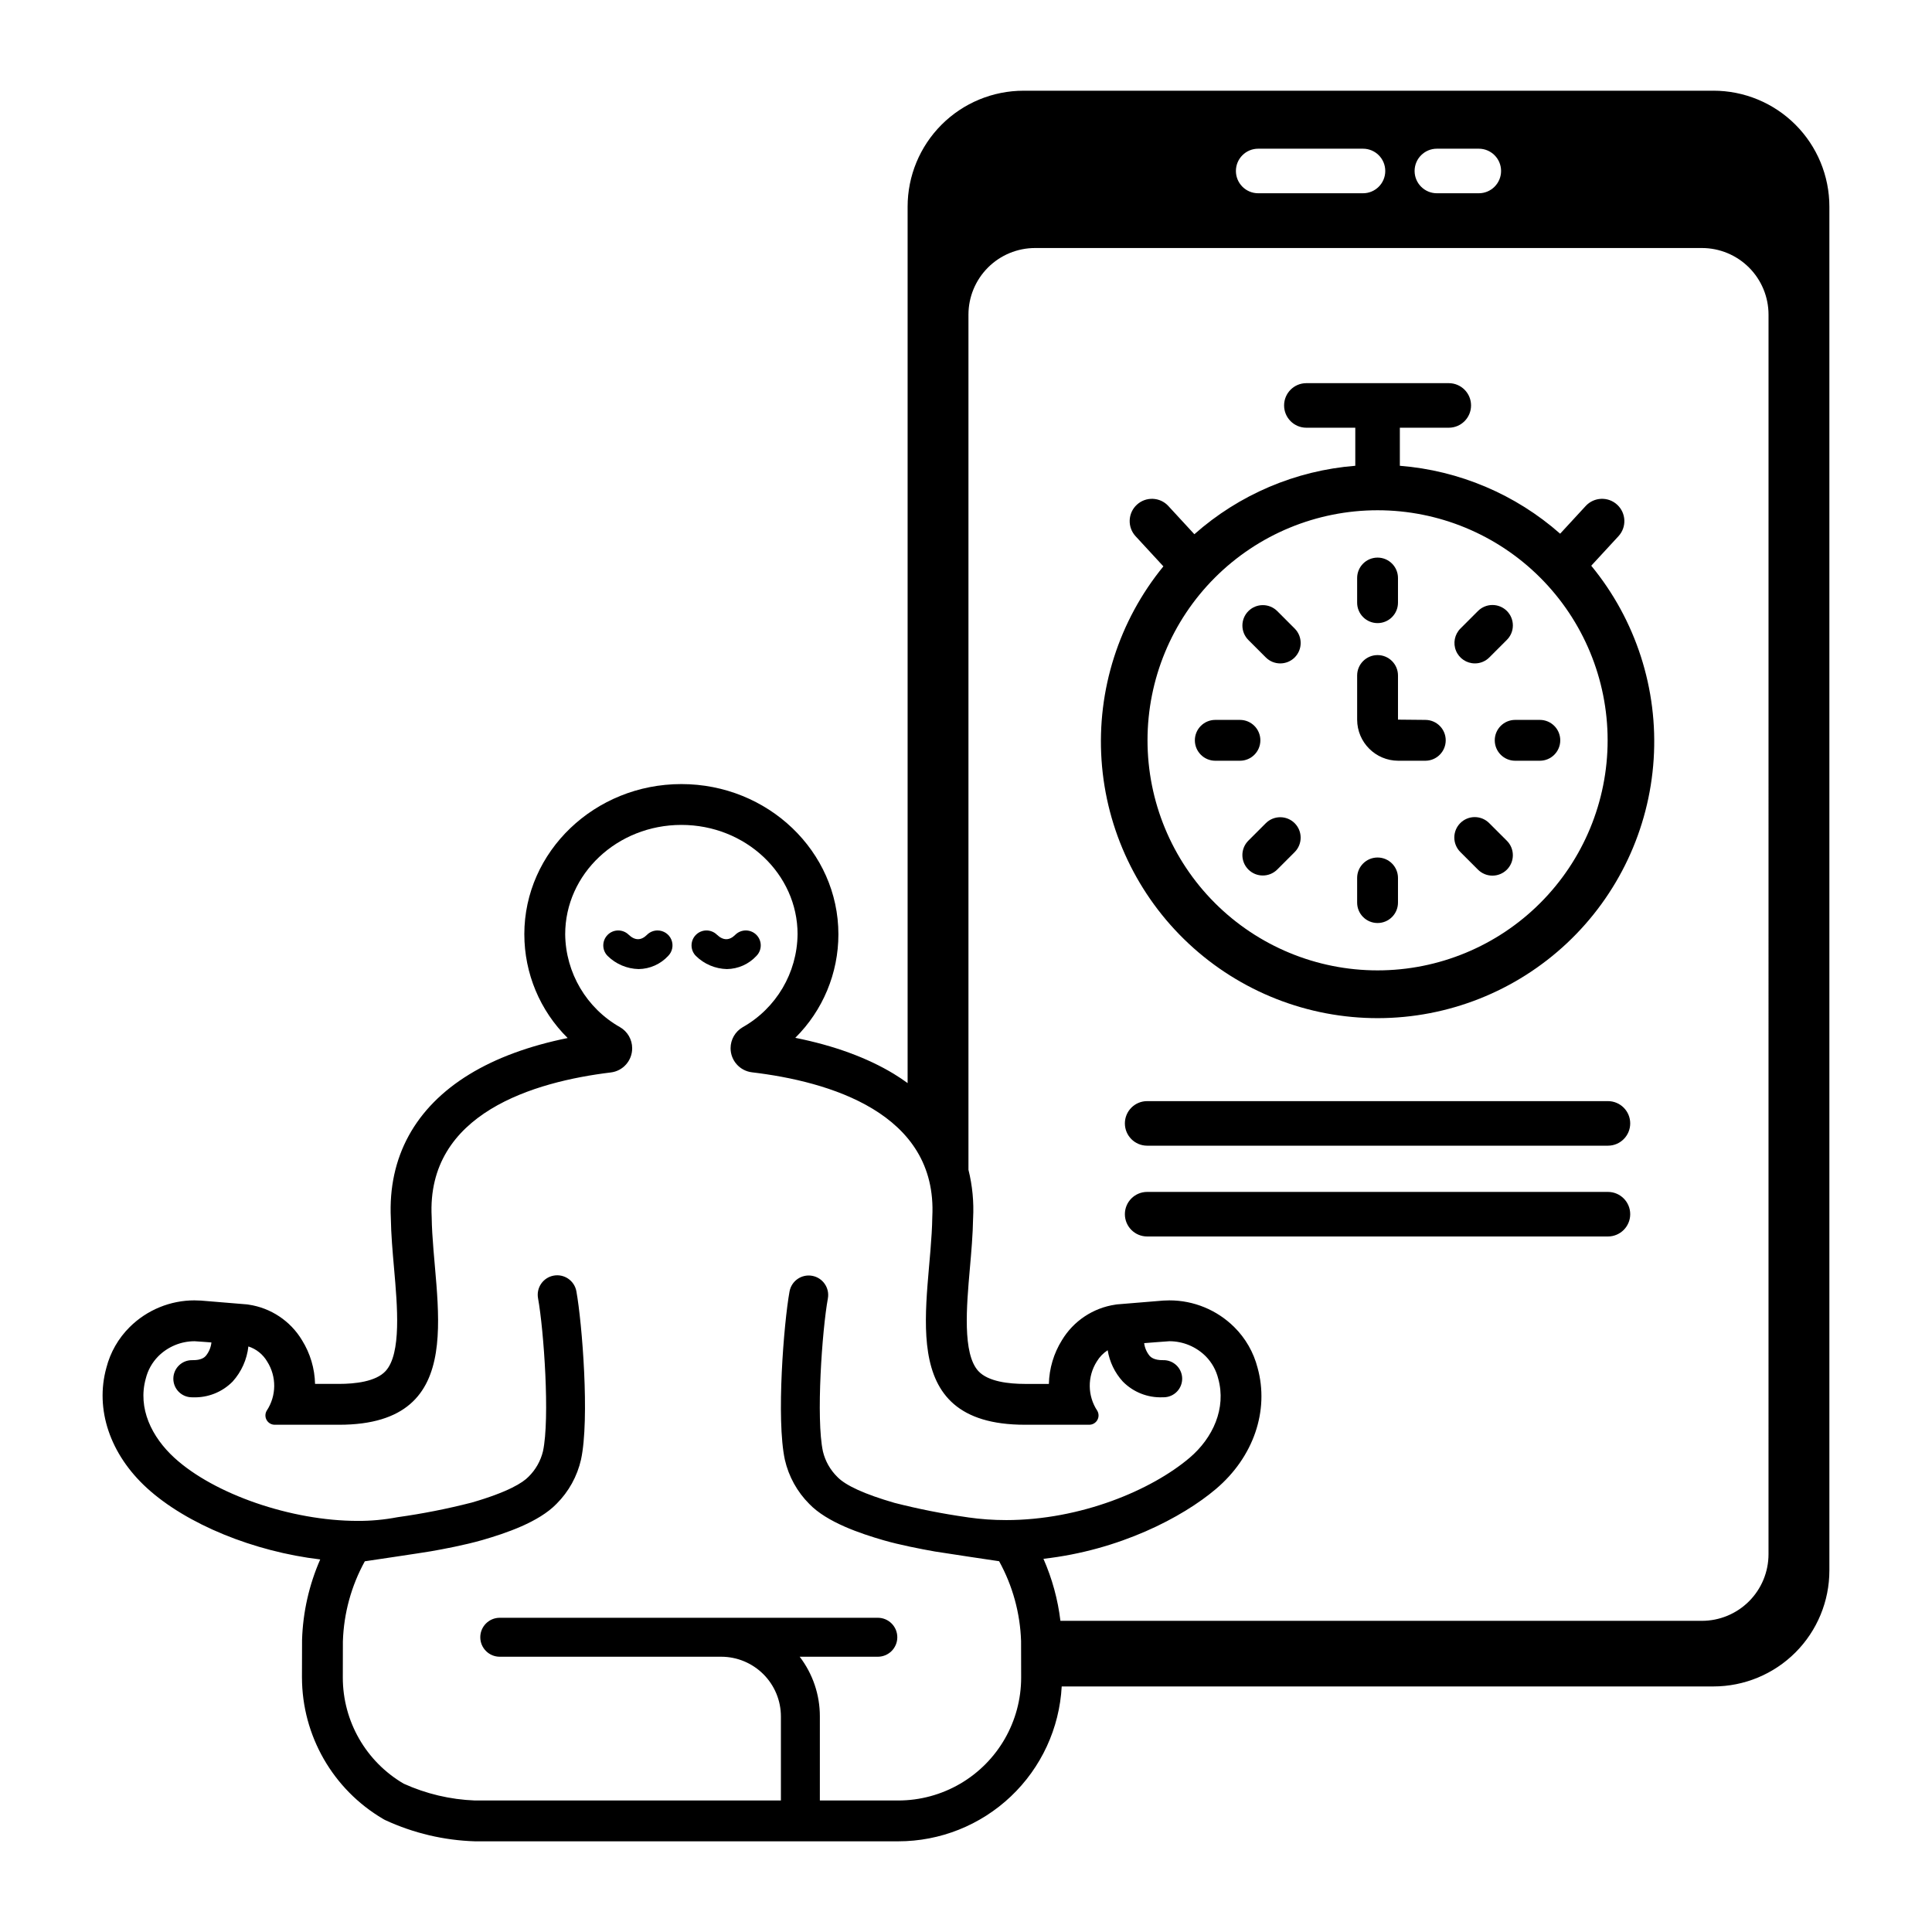
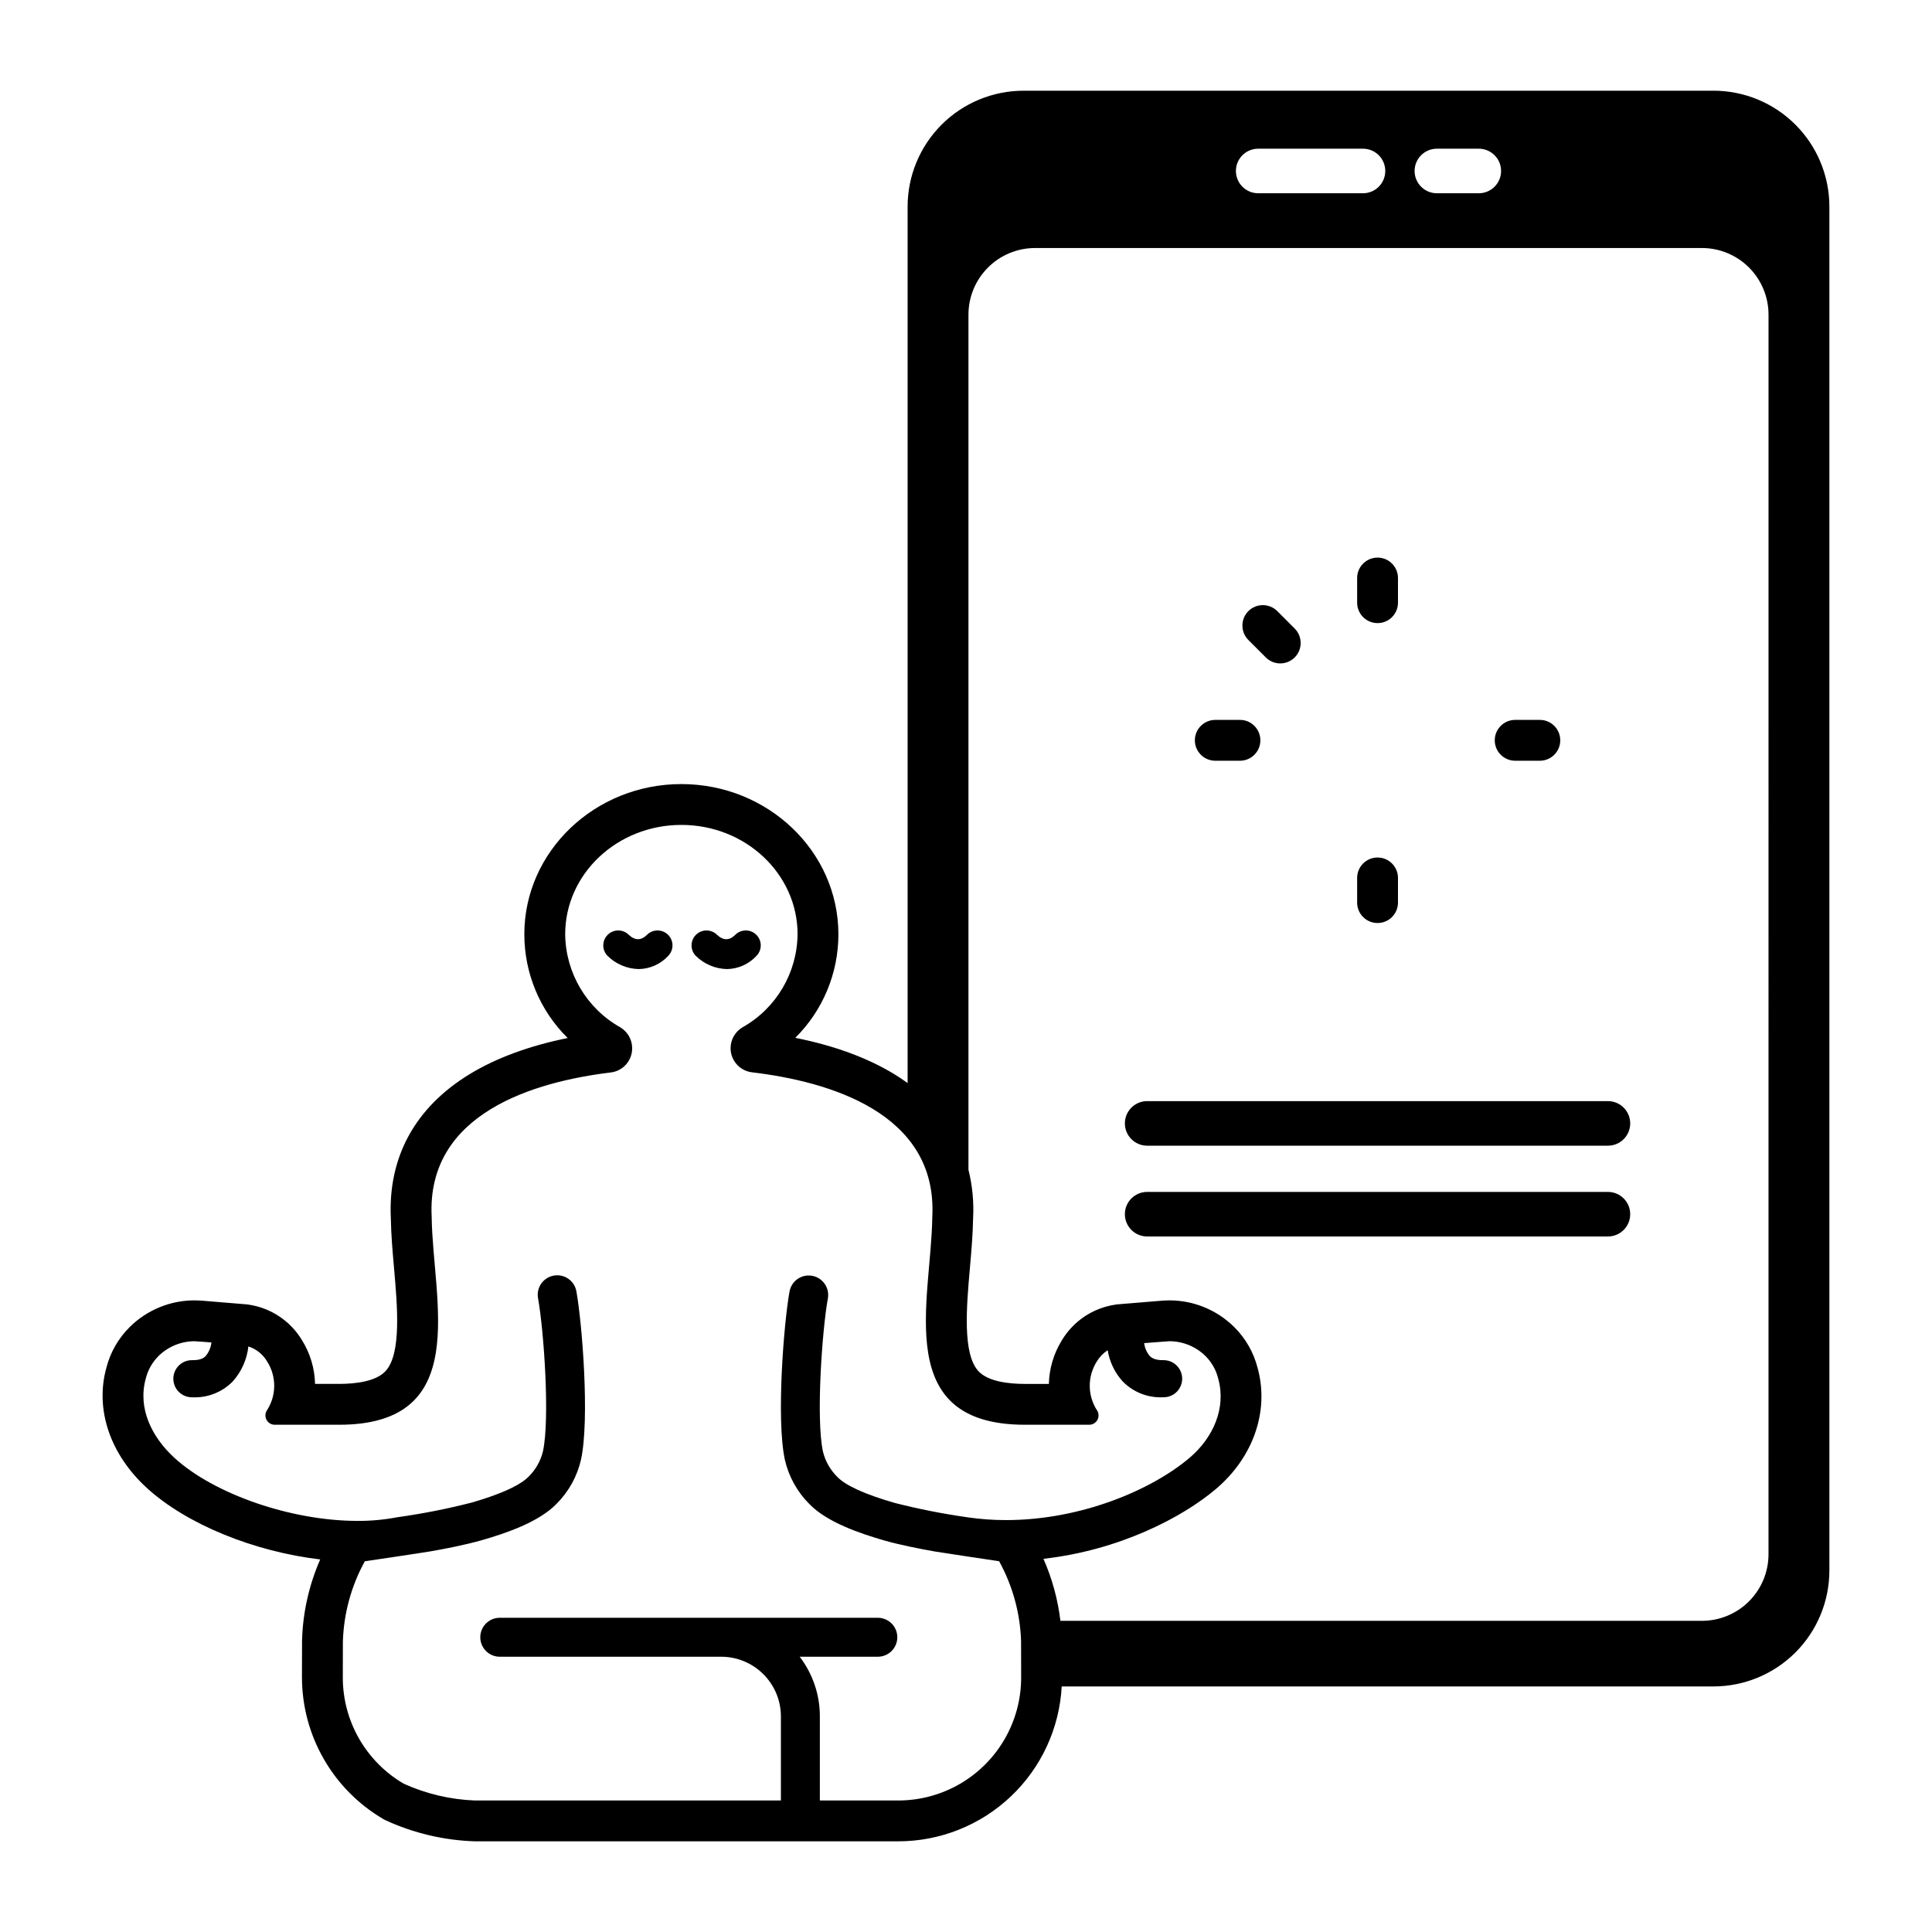
<svg xmlns="http://www.w3.org/2000/svg" fill="#000000" width="800px" height="800px" version="1.1" viewBox="144 144 512 512">
  <g>
    <path d="m598.07 168.04h-182.81c-8.152 0-15.969 3.238-21.73 9-5.766 5.766-9.004 13.582-9.004 21.73v232.26c-1.168-0.844-2.371-1.664-3.652-2.441-7.094-4.297-15.848-7.496-26.117-9.555 7.316-7.254 11.43-17.133 11.426-27.434 0-21.953-18.668-39.812-41.617-39.812-22.945 0-41.617 17.859-41.617 39.812h0.004c0 10.328 4.133 20.23 11.484 27.488-10.246 2.078-18.973 5.297-26.031 9.609-14.406 8.797-21.605 21.984-20.832 38.145 0.066 4.324 0.469 8.887 0.855 13.297 0.883 10.062 1.984 22.586-2.238 27.199-2.582 2.82-8.133 3.41-12.336 3.41h-6.363c-0.094-4.094-1.285-8.09-3.449-11.566-3.066-5.106-8.266-8.574-14.16-9.441l-0.383-0.059-0.383-0.031-11.719-0.969-0.086-0.008-0.086-0.004c-0.551-0.035-1.109-0.055-1.66-0.055v-0.004c-6.441-0.008-12.625 2.539-17.195 7.074-2.996 2.969-5.133 6.695-6.18 10.781-3.055 11.012 0.957 22.922 10.723 31.859 10.566 9.664 28.457 16.879 45.945 18.945-2.953 6.734-4.586 13.973-4.812 21.324-0.004 0.176-0.02 0.637-0.027 9.965h0.004c0.027 15.41 8.195 29.652 21.477 37.465l0.309 0.18 0.32 0.16h-0.004c7.457 3.445 15.531 5.352 23.738 5.606h112.18c11.098 0 21.777-4.254 29.836-11.891 8.059-7.633 12.887-18.066 13.484-29.152h172.71c8.152 0 15.969-3.238 21.73-9 5.766-5.766 9-13.582 9-21.73v-361.43c0-8.148-3.234-15.965-9-21.73-5.762-5.762-13.578-9-21.73-9zm-73.281 15.367h11.109c3.258 0 5.902 2.641 5.902 5.902 0 3.262-2.644 5.906-5.902 5.906h-11.109c-3.262 0-5.906-2.644-5.906-5.906 0-3.262 2.644-5.902 5.906-5.902zm-47.355 0h27.773c3.262 0 5.902 2.641 5.902 5.902 0 3.262-2.641 5.906-5.902 5.906h-27.773c-3.262 0-5.906-2.644-5.906-5.906 0-3.262 2.644-5.902 5.906-5.902zm-78.941 433.28c-4.992 2.918-10.672 4.461-16.453 4.461h-20.77v-22.285c0.008-5.715-1.871-11.273-5.344-15.812h20.703c2.852 0 5.164-2.312 5.164-5.164 0-2.848-2.312-5.16-5.164-5.16h-100.19c-2.848 0-5.16 2.312-5.16 5.16 0 2.852 2.312 5.164 5.16 5.164h58.695c4.195 0.004 8.211 1.672 11.176 4.637 2.965 2.965 4.633 6.981 4.637 11.176v22.285h-81.082c-6.527-0.246-12.945-1.762-18.898-4.461-9.984-5.848-16.121-16.547-16.121-28.117 0 0 0.008-9.18 0.02-9.66h0.004c0.242-7.41 2.231-14.656 5.809-21.152 0 0 15.43-2.285 17.504-2.652 3.106-0.539 9-1.645 13.605-2.969 6.203-1.793 14.996-4.742 19.711-9.621 3.223-3.219 5.469-7.285 6.477-11.727 2.324-10.727 0.289-36.23-1.23-44.582-0.512-2.809-3.199-4.668-6.004-4.16-2.809 0.512-4.668 3.199-4.156 6.008 1.535 8.43 3.18 31.883 1.305 40.555v-0.004c-0.621 2.562-1.945 4.894-3.824 6.742-1.523 1.578-5.387 4.051-15.145 6.871v-0.004c-6.426 1.645-12.934 2.93-19.504 3.848h-0.008l-0.016 0.004-0.129 0.023 0.004-0.004c-3.457 0.66-6.973 0.984-10.492 0.965-17.582 0-38.008-7.066-48.555-16.711-6.008-5.492-9.773-13.137-7.598-20.98 0.543-2.219 1.672-4.25 3.269-5.883 2.559-2.582 6.043-4.035 9.676-4.039 0.328 0 4.461 0.324 4.461 0.324-0.141 1.312-0.664 2.559-1.504 3.578-0.281 0.289-1.086 1.172-3.57 1.117h-0.098-0.004c-2.695 0-4.891 2.176-4.918 4.871-0.023 2.699 2.125 4.914 4.824 4.969 0.129 0.004 0.258 0.004 0.383 0.004 3.934 0.145 7.746-1.371 10.508-4.176 2.332-2.586 3.789-5.84 4.172-9.305 2.094 0.676 3.867 2.102 4.981 4 2.535 3.992 2.481 9.102-0.133 13.043-0.445 0.766-0.445 1.711 0 2.477 0.441 0.766 1.262 1.238 2.148 1.234h17.039c35.391 0 24.836-32.73 24.539-55.082-1.438-27.551 27.359-35.84 47.469-38.281 3.234-0.387 5.664-3.133 5.664-6.391v-0.039c0-2.289-1.219-4.402-3.195-5.555-8.898-5.023-14.445-14.41-14.555-24.629 0-16.008 13.785-28.988 30.793-28.988 17.008 0 30.793 12.98 30.793 28.988h-0.004c-0.109 10.219-5.652 19.605-14.551 24.629-1.977 1.152-3.195 3.266-3.199 5.555 0 3.266 2.441 6.012 5.684 6.394 20.125 2.394 49.219 10.629 47.773 38.316-0.297 22.352-10.852 55.082 24.539 55.082h17.039c0.887 0.004 1.707-0.469 2.148-1.234 0.445-0.766 0.441-1.711-0.004-2.477-2.613-3.941-2.664-9.051-0.133-13.043 0.723-1.207 1.711-2.231 2.887-2.996 0.504 3.098 1.895 5.984 4.012 8.301 2.762 2.805 6.574 4.32 10.508 4.172 0.125 0 0.254 0 0.383-0.004 1.309-0.02 2.551-0.562 3.461-1.504 0.906-0.941 1.402-2.203 1.379-3.512-0.027-1.309-0.574-2.551-1.516-3.453-0.945-0.906-2.211-1.398-3.519-1.367-2.43 0.043-3.289-0.828-3.57-1.117-0.805-0.969-1.316-2.148-1.469-3.394 0 0 6.375-0.508 6.684-0.508 3.633 0.004 7.117 1.457 9.676 4.035 1.598 1.637 2.723 3.668 3.269 5.887 2.176 7.844-1.391 15.715-7.598 20.98-10.07 8.539-28.812 16.5-48.664 16.5l-0.004-0.004c-3.356 0.004-6.711-0.234-10.031-0.711l-0.008-0.008-0.352-0.051c-6.445-0.914-12.832-2.18-19.141-3.793-7.84-2.269-12.934-4.578-15.137-6.871-1.879-1.844-3.203-4.18-3.82-6.738-1.875-8.672-0.23-32.125 1.305-40.555 0.512-2.809-1.352-5.496-4.156-6.004-2.809-0.512-5.496 1.352-6.004 4.156-1.516 8.352-3.555 33.852-1.238 44.582 1.016 4.441 3.262 8.508 6.484 11.727 4.695 4.871 13.492 7.824 19.699 9.621 4.184 1.211 9.707 2.289 13.602 2.977h0.004c2.086 0.359 16.988 2.57 16.988 2.57h0.004c3.582 6.5 5.578 13.754 5.82 21.172 0.016 0.48 0.02 9.66 0.02 9.66 0 11.57-6.137 22.27-16.121 28.117zm214.18-60.809c0 4.684-1.859 9.176-5.172 12.488s-7.805 5.172-12.488 5.172h-169.99c-0.68-5.672-2.199-11.211-4.5-16.438 20.102-2.258 36.777-10.93 45.715-18.508 9.957-8.441 14.184-20.754 11.027-32.129-1.051-4.082-3.184-7.809-6.18-10.777-4.574-4.535-10.754-7.082-17.195-7.074-0.523 0-1.055 0.016-1.578 0.051l-0.203 0.016-11.754 0.969-0.379 0.031-0.375 0.059c-5.906 0.859-11.117 4.328-14.191 9.445-2.16 3.477-3.352 7.473-3.449 11.566h-6.359c-4.203 0-9.75-0.59-12.336-3.41-4.227-4.613-3.125-17.137-2.242-27.195 0.387-4.41 0.789-8.973 0.855-13.297l0.004-0.008c0.227-4.316-0.188-8.645-1.234-12.844v-226.61c0-4.684 1.863-9.176 5.176-12.488s7.805-5.172 12.488-5.172h176.7c4.688 0 9.18 1.859 12.492 5.172s5.172 7.805 5.172 12.488z" />
    <path d="m318.26 390.58h-0.004 0.004c-1.051-0.004-2.059 0.414-2.801 1.156-1.559 1.555-3.195 1.547-4.859-0.027h0.004c-1.559-1.52-4.055-1.5-5.586 0.051-1.527 1.547-1.523 4.043 0.016 5.582 2.199 2.16 5.133 3.402 8.215 3.473 2.965-0.039 5.789-1.297 7.809-3.473 1.133-1.133 1.473-2.836 0.863-4.316-0.613-1.48-2.059-2.445-3.66-2.445z" />
    <path d="m344.45 391.74c-1.547-1.543-4.051-1.547-5.598-0.004-1.562 1.559-3.195 1.547-4.859-0.027-1.559-1.52-4.051-1.5-5.582 0.051-1.531 1.547-1.523 4.043 0.016 5.582 2.195 2.16 5.133 3.398 8.211 3.473 2.969-0.039 5.793-1.297 7.809-3.473 1.547-1.547 1.547-4.055 0.004-5.602z" />
    <path d="m570.12 435.81h-122.11c-3.262 0-5.906 2.641-5.906 5.902 0 3.262 2.644 5.906 5.906 5.906h122.11c3.258 0 5.902-2.644 5.902-5.906 0-3.262-2.644-5.902-5.902-5.902z" />
    <path d="m570.12 459.87h-122.11c-3.262 0-5.906 2.641-5.906 5.902s2.644 5.906 5.906 5.906h122.11c3.258 0 5.902-2.644 5.902-5.906s-2.644-5.902-5.902-5.902z" />
-     <path d="m572.91 286.1c2.211-2.398 2.059-6.133-0.34-8.344-2.394-2.211-6.133-2.062-8.344 0.336l-6.773 7.344h0.004c-11.844-10.438-26.75-16.75-42.484-18v-10.086h12.965c3.262 0 5.906-2.644 5.906-5.906 0-3.262-2.644-5.902-5.906-5.902h-37.738c-3.262 0-5.902 2.641-5.902 5.902 0 3.262 2.641 5.906 5.902 5.906h12.965v10.086c-15.809 1.254-30.777 7.621-42.645 18.141l-6.902-7.484h0.004c-2.211-2.398-5.949-2.547-8.344-0.336-2.398 2.211-2.551 5.945-0.34 8.344l7.371 7.992c-11.781 14.41-17.641 32.758-16.391 51.328 1.25 18.57 9.516 35.973 23.121 48.672 13.605 12.703 31.531 19.754 50.145 19.727 18.609-0.027 36.516-7.133 50.082-19.875 13.566-12.742 21.781-30.168 22.973-48.742 1.195-18.574-4.719-36.906-16.543-51.281zm-63.84 115.06c-16.172 0-31.68-6.422-43.113-17.855-11.434-11.434-17.855-26.941-17.855-43.113 0-16.168 6.422-31.676 17.855-43.109 11.434-11.434 26.941-17.859 43.113-17.859 16.168 0 31.676 6.426 43.109 17.859 11.434 11.434 17.859 26.941 17.859 43.109 0 16.172-6.426 31.68-17.859 43.113-11.434 11.434-26.941 17.855-43.109 17.855z" />
    <path d="m509.07 309.13c2.988 0 5.41-2.426 5.41-5.414v-6.535c0-2.988-2.422-5.41-5.41-5.41-2.992 0-5.414 2.422-5.414 5.41v6.535c0 1.438 0.57 2.812 1.586 3.828 1.016 1.016 2.391 1.586 3.828 1.586z" />
-     <path d="m534.86 319.81c1.434 0.004 2.812-0.566 3.824-1.582l4.621-4.621c1.031-1.012 1.617-2.394 1.621-3.836 0.008-1.445-0.562-2.832-1.582-3.856-1.023-1.02-2.41-1.59-3.852-1.582-1.445 0.004-2.828 0.59-3.84 1.617l-4.621 4.621c-1.547 1.547-2.012 3.875-1.172 5.898 0.836 2.023 2.809 3.34 5 3.34z" />
    <path d="m545.54 334.78c-2.992 0-5.414 2.422-5.414 5.41 0 2.988 2.422 5.414 5.414 5.414h6.535c2.988 0 5.41-2.426 5.41-5.414 0-2.988-2.422-5.41-5.41-5.41z" />
-     <path d="m538.68 362.16c-1.012-1.031-2.391-1.613-3.836-1.621-1.441-0.008-2.828 0.562-3.852 1.586-1.02 1.02-1.59 2.406-1.586 3.852 0.008 1.441 0.59 2.824 1.621 3.836l4.621 4.621c1.012 1.031 2.394 1.613 3.84 1.621 1.441 0.004 2.828-0.566 3.852-1.586 1.02-1.023 1.59-2.41 1.582-3.852-0.004-1.445-0.59-2.828-1.621-3.84z" />
    <path d="m509.07 371.25c-2.992 0-5.414 2.426-5.414 5.414v6.535c0 2.988 2.422 5.41 5.414 5.41 2.988 0 5.41-2.422 5.41-5.41v-6.535c0-2.988-2.422-5.414-5.41-5.414z" />
-     <path d="m479.45 362.16-4.621 4.621c-2.113 2.113-2.113 5.539 0 7.652 2.113 2.113 5.543 2.113 7.656 0l4.621-4.621h-0.004c2.113-2.113 2.113-5.543 0-7.656-2.113-2.113-5.539-2.109-7.652 0.004z" />
    <path d="m478.01 340.19c0-2.988-2.422-5.41-5.41-5.41h-6.535c-2.988 0-5.414 2.422-5.414 5.41 0 2.988 2.426 5.414 5.414 5.414h6.535c2.988 0 5.41-2.426 5.41-5.414z" />
    <path d="m482.49 305.95c-2.113-2.113-5.543-2.113-7.656 0s-2.113 5.539 0 7.656l4.621 4.621c2.113 2.113 5.539 2.113 7.652 0s2.113-5.539 0-7.656z" />
-     <path d="m521.72 334.78-7.238-0.07v-11.695c0-2.988-2.422-5.41-5.41-5.41-2.992 0-5.414 2.422-5.414 5.41v11.695c0.008 6.012 4.879 10.887 10.895 10.895h7.168c2.988 0 5.41-2.426 5.41-5.414 0-2.988-2.422-5.41-5.41-5.41z" />
  </g>
</svg>